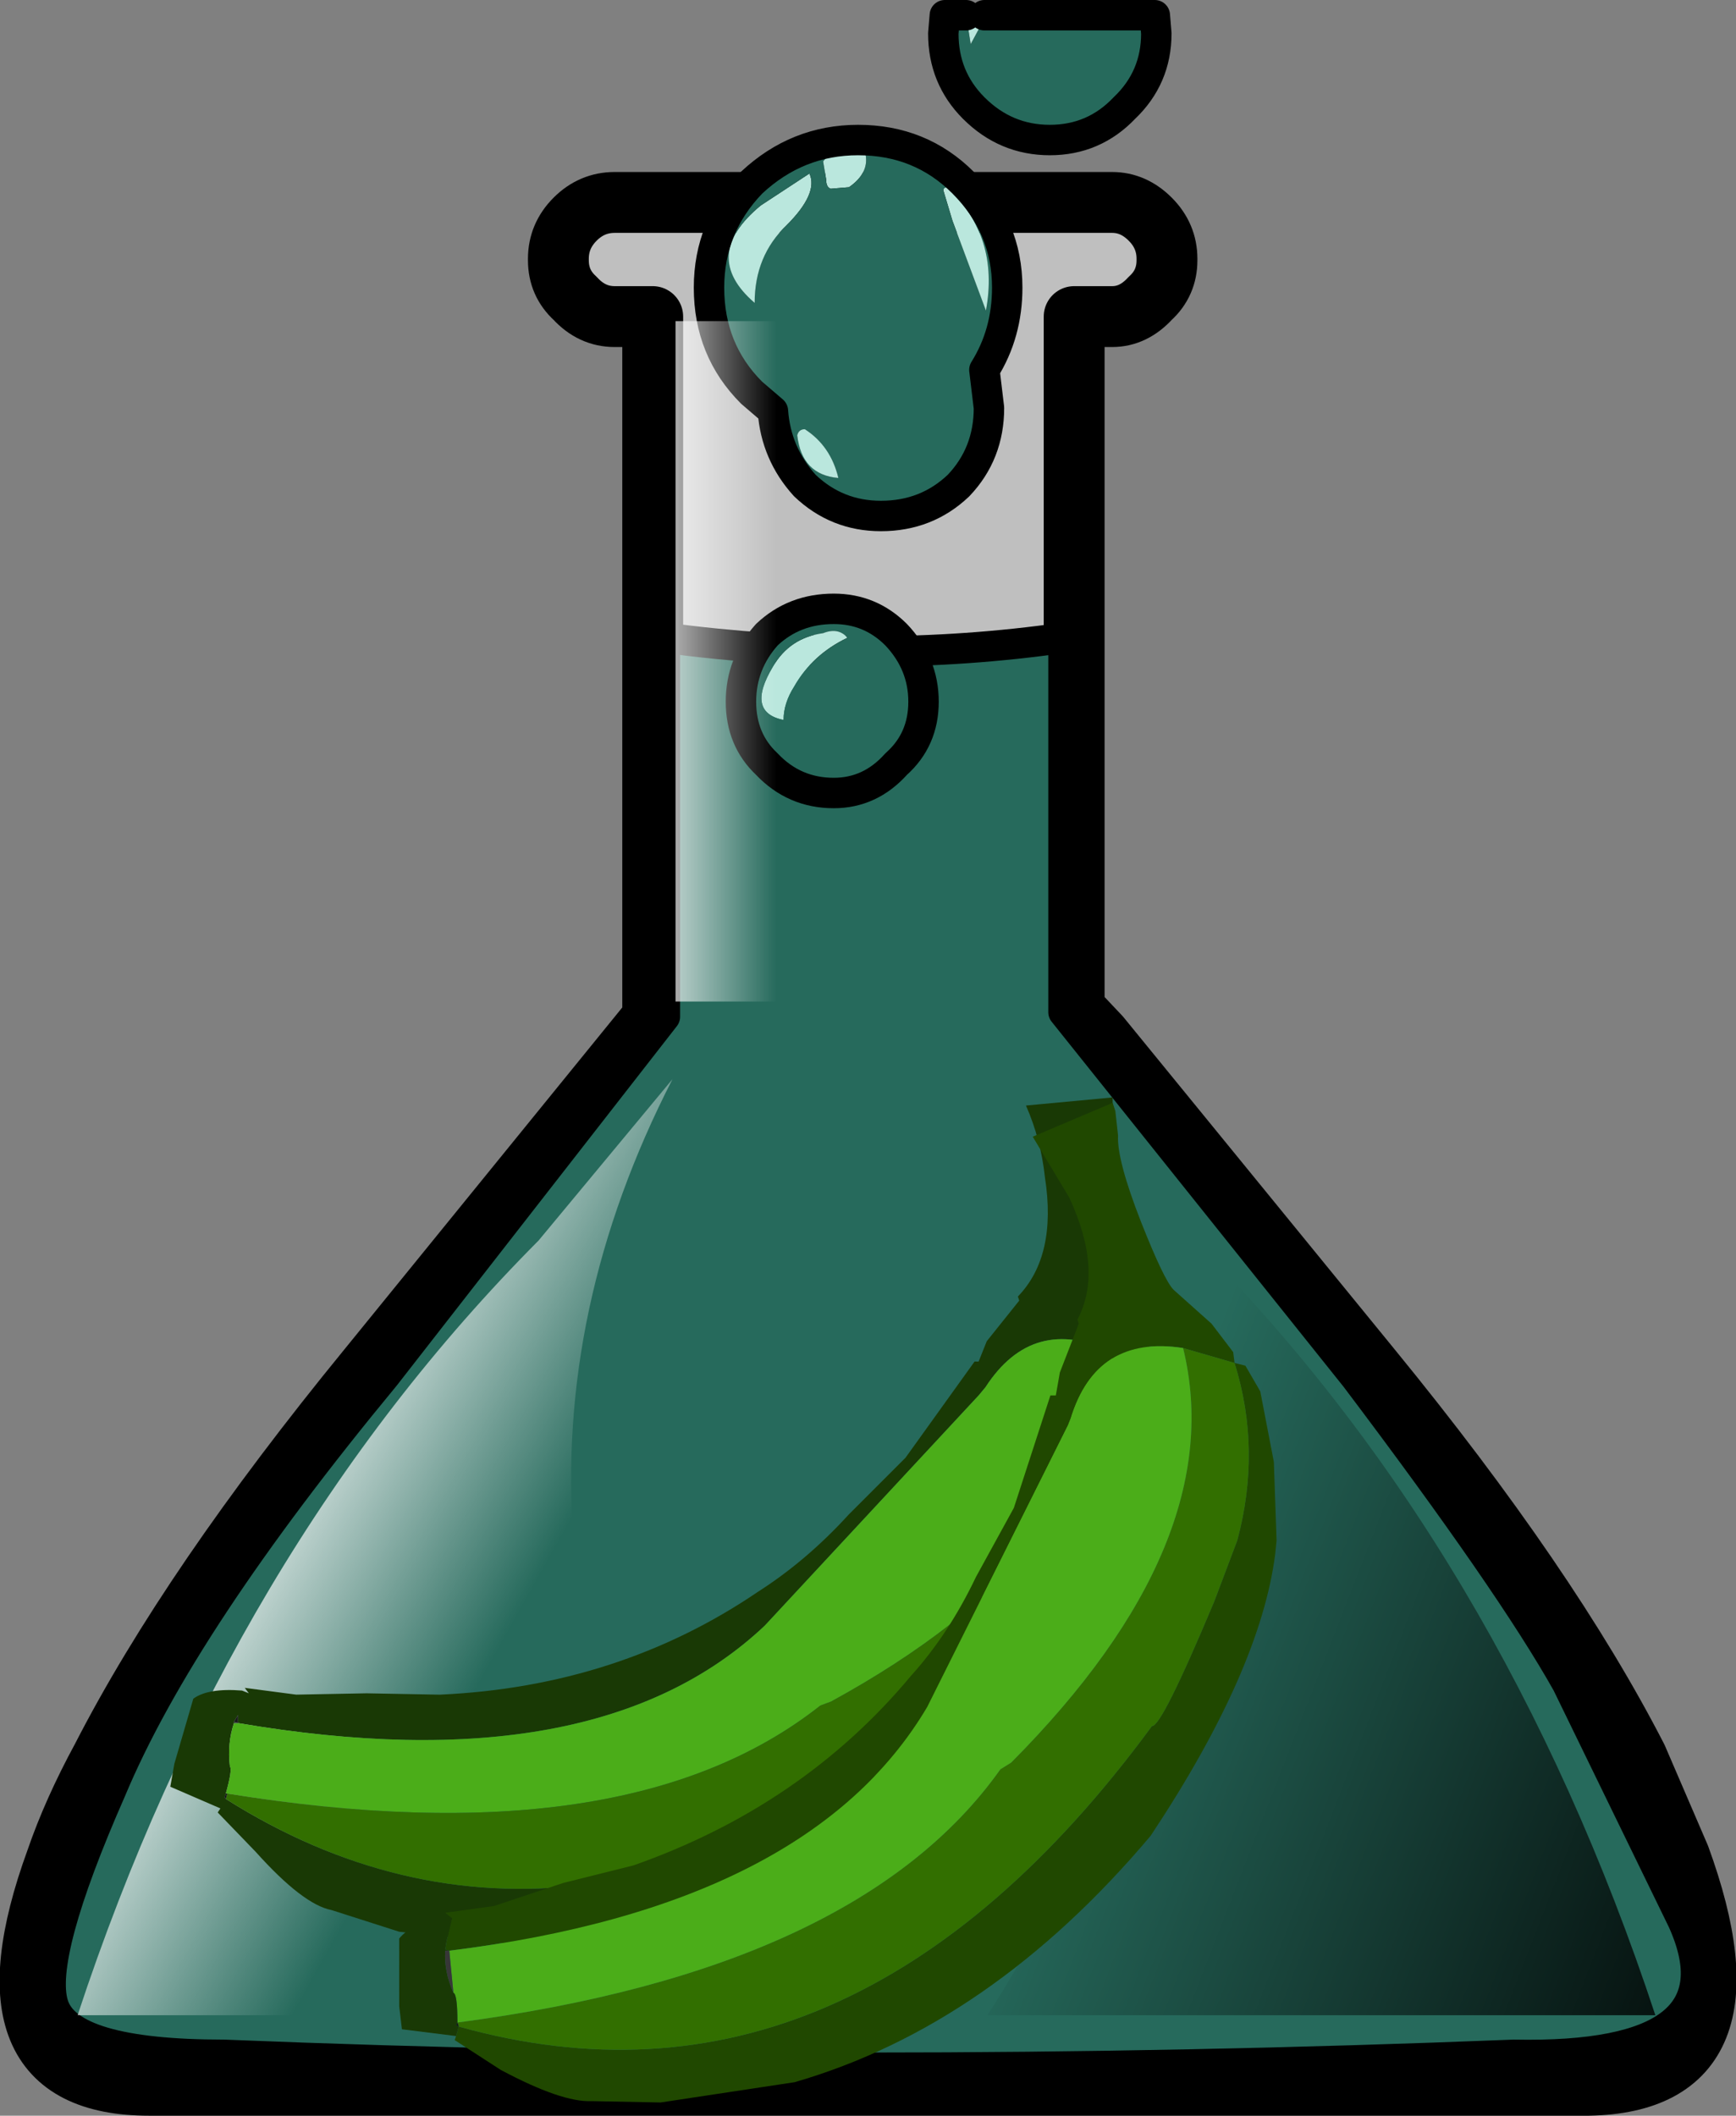
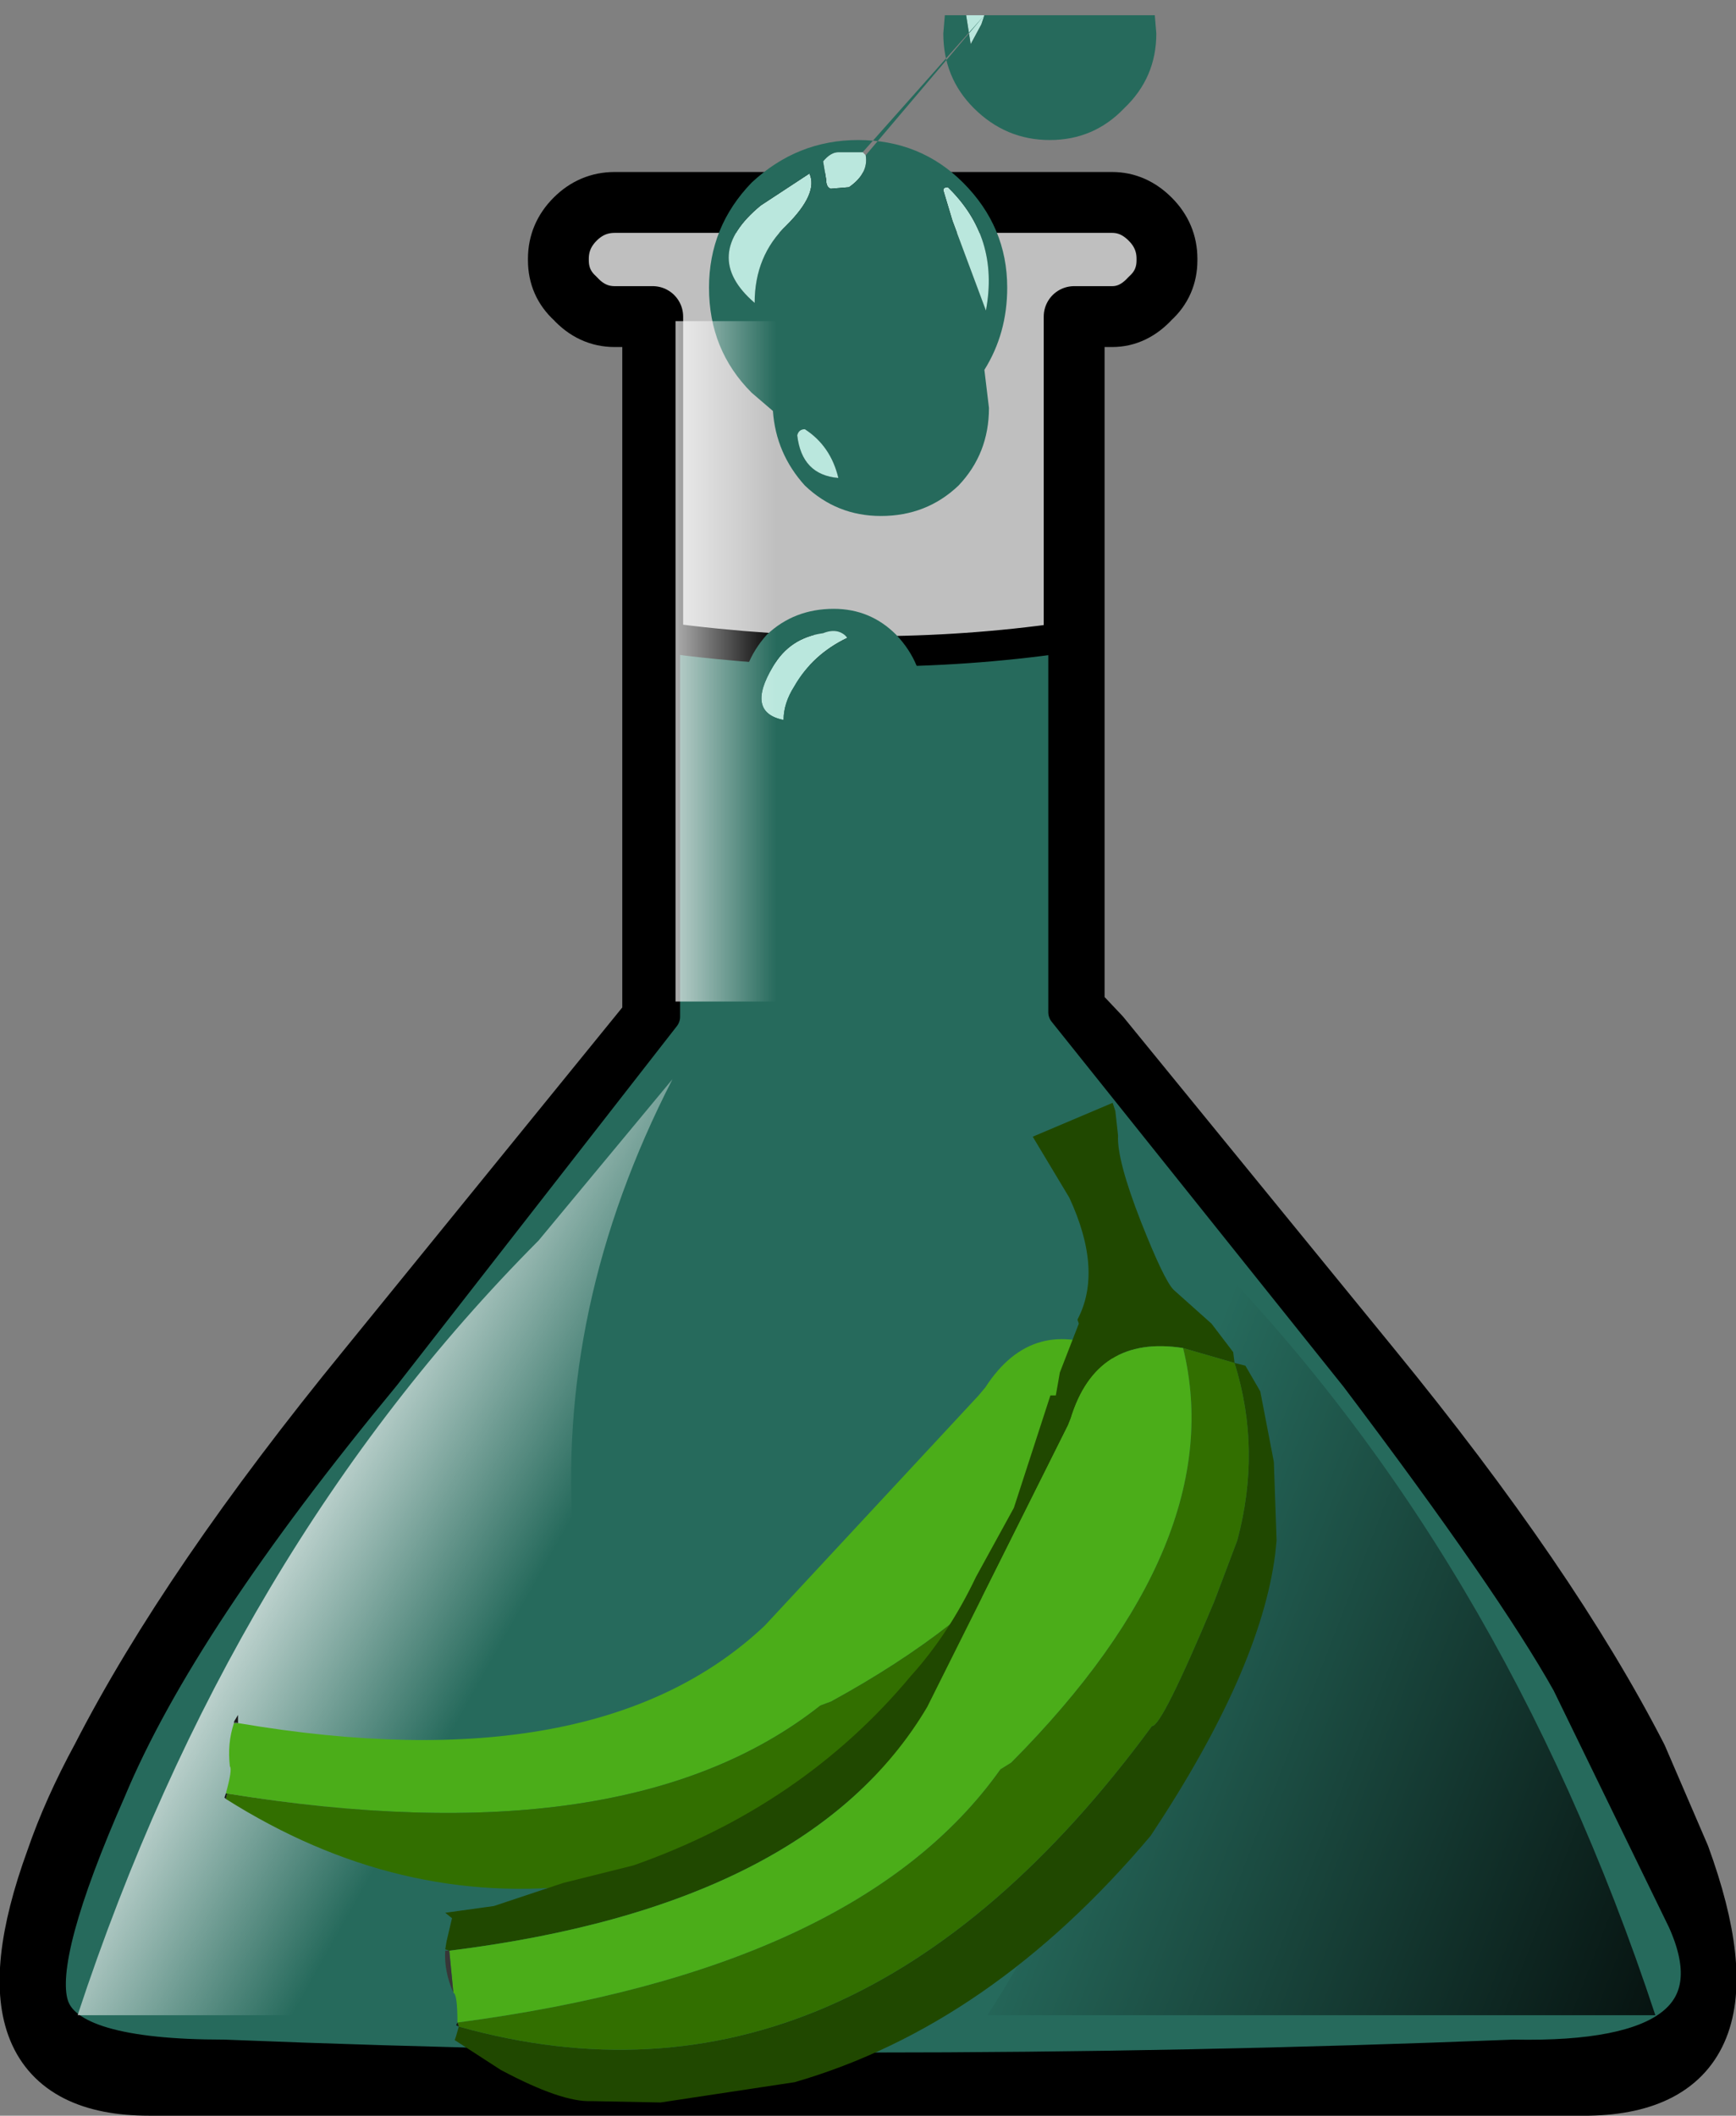
<svg xmlns="http://www.w3.org/2000/svg" xmlns:xlink="http://www.w3.org/1999/xlink" height="69.5px" width="57.05px">
  <rect width="100%" height="100%" fill="#808080" stroke="none" />
  <g transform="matrix(1.0, 0.0, 0.0, 1.0, -6.0, 0.6)">
    <use data-characterId="1922" height="69.5" transform="matrix(1.0, 0.0, 0.0, 1.0, 6.0, -0.6)" width="57.05" xlink:href="#shape0" />
    <use data-characterId="1918" height="37.1" transform="matrix(0.89, 2.0E-4, 2.0E-4, 0.89, 11.592, 35.443)" width="40.9" xlink:href="#sprite0" />
  </g>
  <defs>
    <g id="shape0" transform="matrix(1.0, 0.0, 0.0, 1.0, -6.0, 0.6)">
      <path d="M43.8 6.6 Q44.35 7.15 44.35 7.9 L44.35 7.95 Q44.35 8.7 43.8 9.2 43.25 9.8 42.55 9.8 L41.3 9.8 41.3 32.55 42.15 33.45 51.05 44.35 Q56.9 51.5 59.8 57.15 L61.2 60.4 Q63.9 67.8 58.2 67.9 L10.9 67.9 Q5.15 67.9 7.85 60.5 8.4 58.9 9.35 57.15 12.25 51.5 18.1 44.35 L27.45 32.85 27.45 9.8 26.2 9.8 Q25.45 9.8 24.9 9.2 24.35 8.7 24.35 7.95 L24.35 7.9 Q24.35 7.15 24.9 6.6 25.45 6.05 26.2 6.05 L42.55 6.05 Q43.25 6.05 43.8 6.6" fill="#ffffff" fill-opacity="0.498" fill-rule="evenodd" stroke="none" />
      <path d="M43.8 6.6 Q43.25 6.05 42.55 6.05 L26.2 6.05 Q25.45 6.05 24.9 6.6 24.35 7.15 24.35 7.9 L24.35 7.95 Q24.35 8.7 24.9 9.2 25.45 9.8 26.2 9.8 L27.45 9.8 27.45 32.85 18.1 44.35 Q12.25 51.5 9.35 57.15 8.4 58.9 7.85 60.5 5.15 67.9 10.9 67.9 L58.2 67.9 Q63.9 67.8 61.2 60.4 L59.8 57.15 Q56.9 51.5 51.05 44.35 L42.15 33.45 41.3 32.55 41.3 9.8 42.55 9.8 Q43.25 9.8 43.8 9.2 44.35 8.7 44.35 7.95 L44.35 7.9 Q44.35 7.15 43.8 6.6 Z" fill="none" stroke="#000000" stroke-linecap="round" stroke-linejoin="round" stroke-width="2.0" />
      <path d="M50.55 44.65 Q55.65 51.4 57.5 54.7 L61.3 62.5 Q63.35 67.05 55.75 66.9 34.4 67.75 13.35 66.9 8.25 66.9 7.75 65.25 7.25 63.65 9.65 58.2 11.95 52.7 18.65 44.6 L27.85 32.8 27.85 20.35 Q34.65 21.25 40.95 20.35 L40.95 32.65 50.55 44.65" fill="#266a5c" fill-rule="evenodd" stroke="none" />
      <path d="M50.55 44.65 Q55.65 51.4 57.5 54.7 L61.3 62.5 Q63.35 67.05 55.75 66.9 34.4 67.75 13.35 66.9 8.25 66.9 7.75 65.25 7.25 63.65 9.65 58.2 11.95 52.7 18.65 44.6 L27.85 32.8 27.85 20.35 Q34.65 21.25 40.95 20.35 L40.95 32.65 50.55 44.65 Z" fill="none" stroke="#000000" stroke-linecap="round" stroke-linejoin="round" stroke-width="1.0" />
      <path d="M37.75 -0.1 L38.35 -0.1 38.25 0.2 37.9 0.85 37.75 -0.1 M37.15 5.55 Q38.85 7.2 38.4 9.6 L37.3 6.65 37.0 5.65 Q37.0 5.55 37.15 5.55 M32.6 5.1 Q32.9 5.75 31.85 6.8 30.8 7.8 30.8 9.35 29.0 7.8 31.0 6.15 L32.6 5.1 M34.45 4.5 Q34.55 5.1 33.9 5.55 L33.3 5.6 Q33.15 5.55 33.15 5.3 L33.05 4.7 Q33.3 4.4 33.55 4.4 L34.35 4.4 34.45 4.5 M33.55 15.1 Q32.35 15.0 32.2 13.7 32.25 13.5 32.45 13.5 33.3 14.05 33.55 15.1 M32.1 21.95 Q31.75 22.5 31.75 23.05 30.5 22.8 31.4 21.3 31.95 20.35 33.05 20.2 33.55 20.0 33.85 20.35 32.7 20.9 32.1 21.95" fill="#bae7dd" fill-rule="evenodd" stroke="none" />
-       <path d="M38.35 -0.1 L43.95 -0.1 44.0 0.5 Q44.0 1.95 42.95 2.95 41.95 4.0 40.5 4.0 39.05 4.0 38.0 2.95 37.0 1.95 37.0 0.5 L37.05 -0.1 37.75 -0.1 37.9 0.85 38.25 0.2 38.35 -0.1 M34.45 4.5 L34.35 4.4 33.55 4.4 Q33.3 4.4 33.05 4.7 L33.15 5.3 Q33.15 5.55 33.3 5.6 L33.9 5.55 Q34.55 5.1 34.45 4.5 M32.6 5.1 L31.0 6.15 Q29.0 7.8 30.8 9.35 30.8 7.8 31.85 6.8 32.9 5.75 32.6 5.1 M37.15 5.55 Q37.0 5.55 37.0 5.65 L37.3 6.65 38.4 9.6 Q38.85 7.2 37.15 5.55 M34.2 4.0 Q36.25 4.0 37.65 5.4 39.1 6.85 39.1 8.85 39.1 10.35 38.35 11.55 L38.5 12.8 Q38.5 14.3 37.5 15.35 36.45 16.35 34.95 16.35 33.5 16.35 32.45 15.35 31.5 14.3 31.4 12.9 L30.7 12.3 Q29.3 10.9 29.3 8.85 29.3 6.85 30.7 5.4 32.2 4.0 34.2 4.0 M32.1 21.95 Q32.7 20.9 33.85 20.35 33.55 20.0 33.05 20.2 31.95 20.35 31.4 21.3 30.5 22.8 31.75 23.05 31.75 22.5 32.1 21.95 M33.55 15.1 Q33.3 14.05 32.45 13.5 32.25 13.5 32.2 13.7 32.35 15.0 33.55 15.1 M33.4 19.4 Q34.6 19.4 35.45 20.25 36.35 21.2 36.35 22.45 36.35 23.7 35.45 24.5 34.6 25.45 33.4 25.45 32.1 25.45 31.2 24.5 30.35 23.7 30.35 22.45 30.35 21.2 31.2 20.25 32.1 19.4 33.4 19.4" fill="#266a5c" fill-rule="evenodd" stroke="none" />
-       <path d="M38.35 -0.1 L43.95 -0.1 44.0 0.5 Q44.0 1.95 42.95 2.95 41.95 4.0 40.5 4.0 39.05 4.0 38.0 2.95 37.0 1.95 37.0 0.5 L37.05 -0.1 37.75 -0.1 M34.2 4.0 Q36.25 4.0 37.65 5.4 39.1 6.85 39.1 8.85 39.1 10.35 38.35 11.55 L38.5 12.8 Q38.5 14.3 37.5 15.35 36.45 16.35 34.95 16.35 33.5 16.35 32.45 15.35 31.5 14.3 31.4 12.9 L30.7 12.3 Q29.3 10.9 29.3 8.85 29.3 6.85 30.7 5.4 32.2 4.0 34.2 4.0 M33.4 19.4 Q34.6 19.4 35.45 20.25 36.35 21.2 36.35 22.45 36.35 23.7 35.45 24.5 34.6 25.45 33.4 25.45 32.1 25.45 31.2 24.5 30.35 23.7 30.35 22.45 30.35 21.2 31.2 20.25 32.1 19.4 33.4 19.4 Z" fill="none" stroke="#000000" stroke-linecap="round" stroke-linejoin="round" stroke-width="1.0" />
+       <path d="M38.35 -0.1 L43.95 -0.1 44.0 0.5 Q44.0 1.95 42.95 2.95 41.95 4.0 40.5 4.0 39.05 4.0 38.0 2.95 37.0 1.95 37.0 0.5 L37.05 -0.1 37.75 -0.1 37.9 0.85 38.25 0.2 38.35 -0.1 L34.35 4.4 33.55 4.4 Q33.3 4.4 33.05 4.7 L33.15 5.3 Q33.15 5.55 33.3 5.6 L33.9 5.55 Q34.55 5.1 34.45 4.5 M32.6 5.1 L31.0 6.15 Q29.0 7.8 30.8 9.35 30.8 7.8 31.85 6.8 32.9 5.75 32.6 5.1 M37.15 5.55 Q37.0 5.55 37.0 5.65 L37.3 6.65 38.4 9.6 Q38.85 7.2 37.15 5.55 M34.2 4.0 Q36.25 4.0 37.65 5.4 39.1 6.85 39.1 8.85 39.1 10.35 38.35 11.55 L38.5 12.8 Q38.5 14.3 37.5 15.35 36.45 16.35 34.95 16.35 33.5 16.35 32.45 15.35 31.5 14.3 31.4 12.9 L30.7 12.3 Q29.3 10.9 29.3 8.85 29.3 6.85 30.7 5.4 32.2 4.0 34.2 4.0 M32.1 21.95 Q32.7 20.9 33.85 20.35 33.55 20.0 33.05 20.2 31.95 20.35 31.4 21.3 30.5 22.8 31.75 23.05 31.75 22.5 32.1 21.95 M33.55 15.1 Q33.3 14.05 32.45 13.5 32.25 13.5 32.2 13.7 32.35 15.0 33.55 15.1 M33.4 19.4 Q34.6 19.4 35.45 20.25 36.35 21.2 36.35 22.45 36.35 23.7 35.45 24.5 34.6 25.45 33.4 25.45 32.1 25.45 31.2 24.5 30.35 23.7 30.35 22.45 30.35 21.2 31.2 20.25 32.1 19.4 33.4 19.4" fill="#266a5c" fill-rule="evenodd" stroke="none" />
      <path d="M40.85 34.85 L45.25 40.15 Q55.35 50.3 60.4 65.6 L38.45 65.6 Q48.55 49.85 40.85 34.85" fill="url(#gradient0)" fill-rule="evenodd" stroke="none" />
      <path d="M36.1 9.95 L36.1 32.3 28.2 32.3 28.2 9.95 36.1 9.95" fill="url(#gradient1)" fill-rule="evenodd" stroke="none" />
      <path d="M28.1 34.85 Q20.4 49.85 30.5 65.6 L8.55 65.6 Q13.6 50.3 23.7 40.15 L28.1 34.85" fill="url(#gradient2)" fill-rule="evenodd" stroke="none" />
    </g>
    <linearGradient gradientTransform="matrix(-0.015, -0.006, -0.007, 0.018, 56.75, 51.75)" gradientUnits="userSpaceOnUse" id="gradient0" spreadMethod="pad" x1="-819.2" x2="819.2">
      <stop offset="0.004" stop-color="#000000" />
      <stop offset="1.0" stop-color="#000000" stop-opacity="0.0" />
    </linearGradient>
    <linearGradient gradientTransform="matrix(0.003, 0.0, 0.0, 0.014, 29.05, 20.85)" gradientUnits="userSpaceOnUse" id="gradient1" spreadMethod="pad" x1="-819.2" x2="819.2">
      <stop offset="0.004" stop-color="#ffffff" />
      <stop offset="1.0" stop-color="#ffffff" stop-opacity="0.0" />
    </linearGradient>
    <linearGradient gradientTransform="matrix(0.006, 0.003, -0.009, 0.016, 18.7, 48.9)" gradientUnits="userSpaceOnUse" id="gradient2" spreadMethod="pad" x1="-819.2" x2="819.2">
      <stop offset="0.004" stop-color="#ffffff" />
      <stop offset="1.0" stop-color="#ffffff" stop-opacity="0.0" />
    </linearGradient>
    <g id="sprite0" transform="matrix(1.0, 0.0, 0.0, 1.0, 21.35, 18.6)">
      <use data-characterId="1917" height="37.1" transform="matrix(1.0, 0.0, 0.0, 1.0, -21.35, -18.6)" width="40.9" xlink:href="#shape1" />
    </g>
    <g id="shape1" transform="matrix(1.0, 0.0, 0.0, 1.0, 21.35, 18.6)">
-       <path d="M15.1 -8.2 L15.45 -7.95 15.65 -6.8 15.4 -4.25 Q15.25 -2.8 14.75 -1.45 L14.55 -0.95 Q12.8 3.0 7.2 7.8 -0.4 12.9 -7.95 12.75 L-12.9 12.2 -15.4 11.4 Q-16.45 11.2 -18.2 9.25 L-19.6 7.8 -19.5 7.65 -21.35 6.85 -21.2 6.0 -20.5 3.6 Q-19.95 3.2 -18.7 3.3 L-18.45 3.4 -18.6 3.2 -16.7 3.45 -14.1 3.4 -11.4 3.45 Q-4.8 3.15 0.35 -0.35 2.15 -1.5 3.7 -3.2 L5.8 -5.3 8.35 -8.85 8.5 -8.85 8.8 -9.6 10.0 -11.1 9.95 -11.25 Q11.4 -12.75 10.95 -15.65 10.8 -17.05 10.25 -18.3 L13.45 -18.6 13.45 -18.35 13.3 -17.45 Q13.05 -16.6 13.25 -14.05 13.5 -11.75 13.75 -11.4 L14.65 -9.75 15.2 -8.55 15.1 -8.2 13.45 -9.2 Q10.5 -10.6 8.75 -7.9 L8.5 -7.6 0.6 0.9 Q-5.6 6.75 -18.85 4.5 L-18.85 4.2 -19.0 4.45 -19.0 4.5 Q-19.25 5.25 -19.15 6.1 -19.05 6.2 -19.3 7.1 L-19.35 7.25 -19.3 7.3 Q-6.55 15.35 8.4 3.85 8.7 3.95 11.9 0.1 L13.3 -1.85 Q15.05 -4.85 15.1 -8.2" fill="#193905" fill-rule="evenodd" stroke="none" />
      <path d="M-19.3 7.1 Q-19.05 6.2 -19.15 6.1 -19.25 5.25 -19.0 4.5 L-18.85 4.5 Q-5.6 6.75 0.6 0.9 L8.5 -7.6 8.75 -7.9 Q10.5 -10.6 13.45 -9.2 13.1 -1.8 3.05 3.7 L2.65 3.85 Q-4.5 9.5 -19.25 7.1 L-19.3 7.1" fill="#4bad19" fill-rule="evenodd" stroke="none" />
      <path d="M15.1 -8.2 Q15.05 -4.85 13.3 -1.85 L11.9 0.1 Q8.7 3.95 8.4 3.85 -6.55 15.35 -19.3 7.3 L-19.25 7.1 Q-4.5 9.5 2.65 3.85 L3.05 3.7 Q13.1 -1.8 13.45 -9.2 L15.1 -8.2" fill="#326f00" fill-rule="evenodd" stroke="none" />
      <path d="M-19.0 4.5 L-19.0 4.45 -18.85 4.5 -19.0 4.5" fill="#373737" fill-rule="evenodd" stroke="none" />
      <path d="M-19.0 4.45 L-18.85 4.2 -18.85 4.5 -19.0 4.45" fill="#1a1a1a" fill-rule="evenodd" stroke="none" />
      <path d="M-19.3 7.3 L-19.35 7.25 -19.3 7.1 -19.25 7.1 -19.3 7.3" fill="#151515" fill-rule="evenodd" stroke="none" />
      <path d="M-10.95 11.7 L-11.2 11.5 -9.4 11.25 -6.85 10.4 -4.25 9.75 Q2.0 7.55 6.0 2.75 7.4 1.2 8.4 -0.9 L9.8 -3.45 11.15 -7.6 11.35 -7.6 11.5 -8.45 12.2 -10.25 12.15 -10.4 Q13.1 -12.2 11.85 -14.9 L10.5 -17.15 13.45 -18.4 13.55 -18.1 13.65 -17.2 Q13.6 -16.3 14.5 -14.0 15.35 -11.85 15.7 -11.5 L17.1 -10.25 17.9 -9.2 17.95 -8.8 16.05 -9.35 Q12.85 -9.85 11.9 -6.75 L11.8 -6.5 6.6 3.9 Q2.25 11.25 -11.05 12.9 L-11.2 12.85 -11.15 12.55 -10.95 11.7 M17.95 -8.8 L18.35 -8.7 18.9 -7.75 19.4 -5.15 19.5 -2.25 19.45 -1.75 Q18.9 2.55 14.85 8.65 8.95 15.65 1.7 17.75 L-3.25 18.5 -5.8 18.45 Q-6.9 18.5 -9.15 17.3 L-10.85 16.2 -10.8 16.05 -10.7 15.7 Q3.75 19.75 14.9 4.6 15.25 4.65 17.2 0.0 L18.05 -2.25 Q18.95 -5.6 17.95 -8.8" fill="#204800" fill-rule="evenodd" stroke="none" />
      <path d="M16.05 -9.35 L17.95 -8.8 Q18.95 -5.6 18.05 -2.25 L17.2 0.0 Q15.25 4.65 14.9 4.6 3.75 19.75 -10.7 15.7 L-10.75 15.55 Q4.05 13.6 9.3 6.2 L9.7 5.95 Q17.8 -2.2 16.05 -9.35" fill="#326f00" fill-rule="evenodd" stroke="none" />
      <path d="M-11.05 12.9 Q2.25 11.25 6.6 3.9 L11.8 -6.5 11.9 -6.75 Q12.85 -9.85 16.05 -9.35 17.8 -2.2 9.7 5.95 L9.3 6.2 Q4.05 13.6 -10.75 15.55 -10.75 14.5 -10.9 14.45 L-11.05 12.9" fill="#4bad19" fill-rule="evenodd" stroke="none" />
-       <path d="M-10.95 11.7 L-11.15 12.55 -11.2 12.85 -11.05 12.9 -11.2 12.9 Q-11.25 13.65 -10.9 14.45 -10.75 14.5 -10.75 15.55 L-10.8 15.65 -10.7 15.7 -10.8 16.05 -12.8 15.8 -12.9 14.95 -12.9 12.45 Q-12.45 11.9 -11.25 11.6 L-10.95 11.7" fill="#193905" fill-rule="evenodd" stroke="none" />
      <path d="M-10.9 14.45 Q-11.25 13.65 -11.2 12.9 L-11.05 12.9 -10.9 14.45" fill="#373737" fill-rule="evenodd" stroke="none" />
      <path d="M-11.2 12.9 L-11.05 12.9 -11.2 12.9" fill="#111111" fill-rule="evenodd" stroke="none" />
      <path d="M-10.75 15.55 L-10.7 15.7 -10.8 15.65 -10.75 15.55" fill="#151515" fill-rule="evenodd" stroke="none" />
    </g>
  </defs>
</svg>